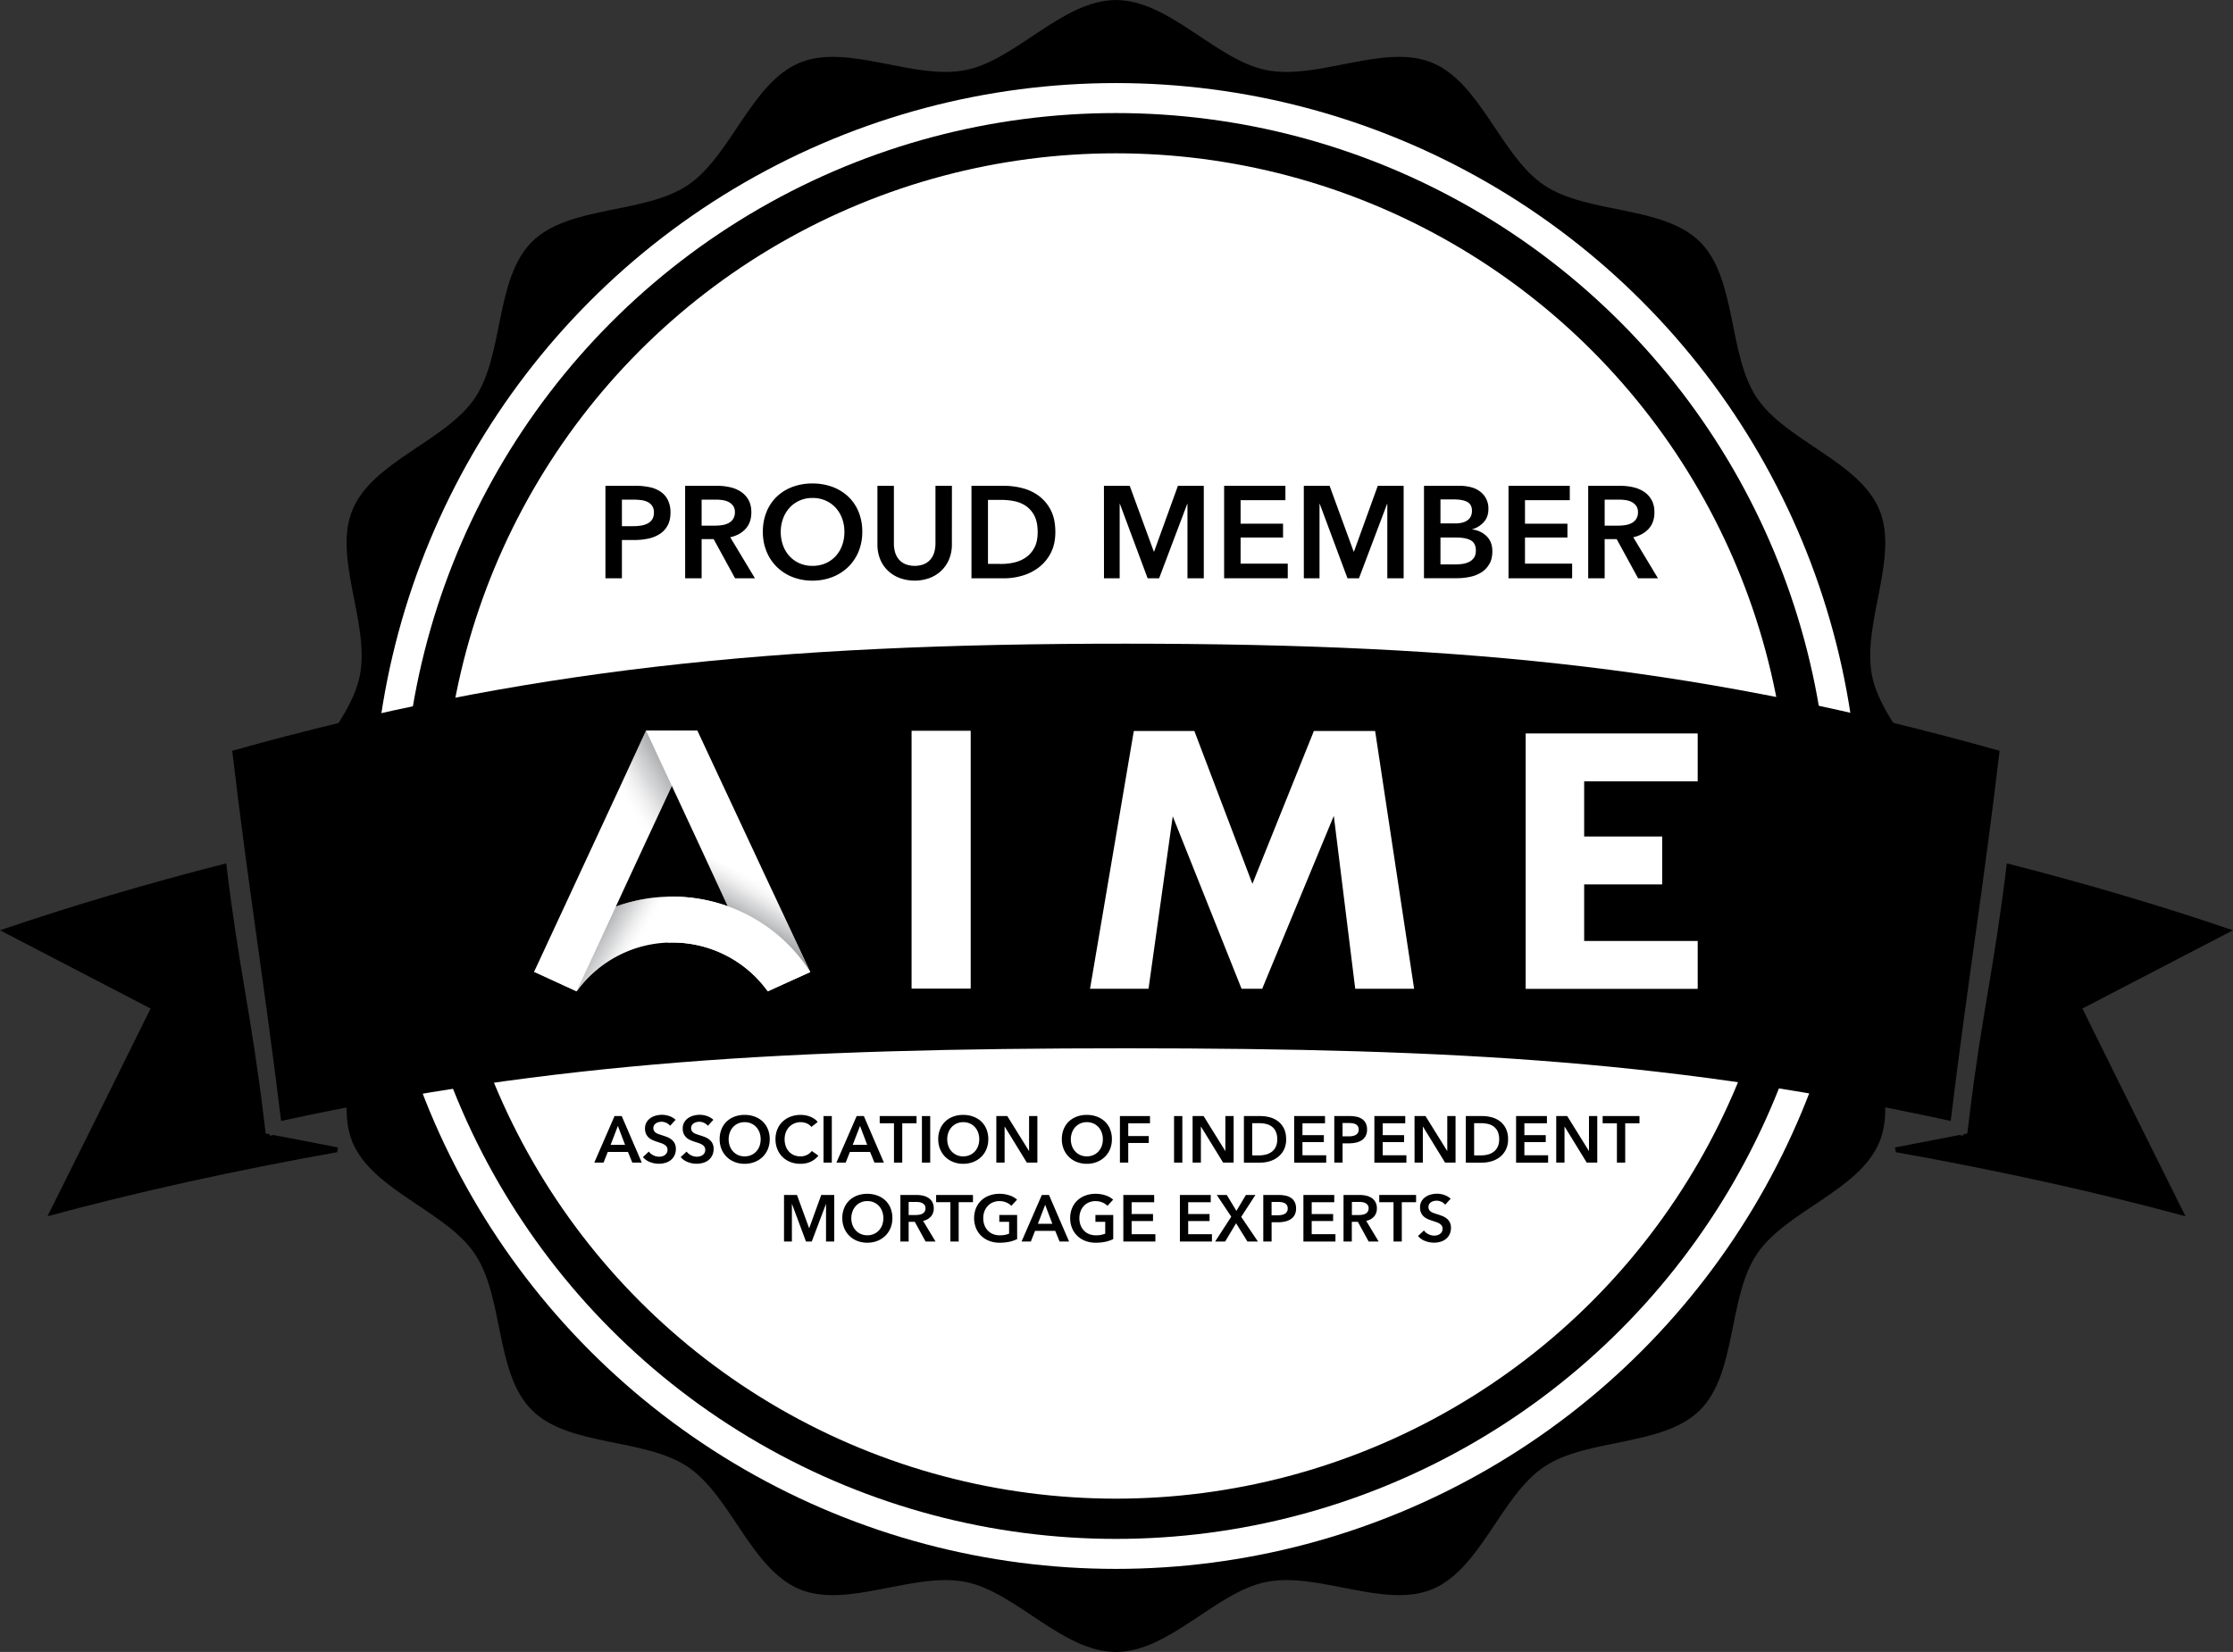
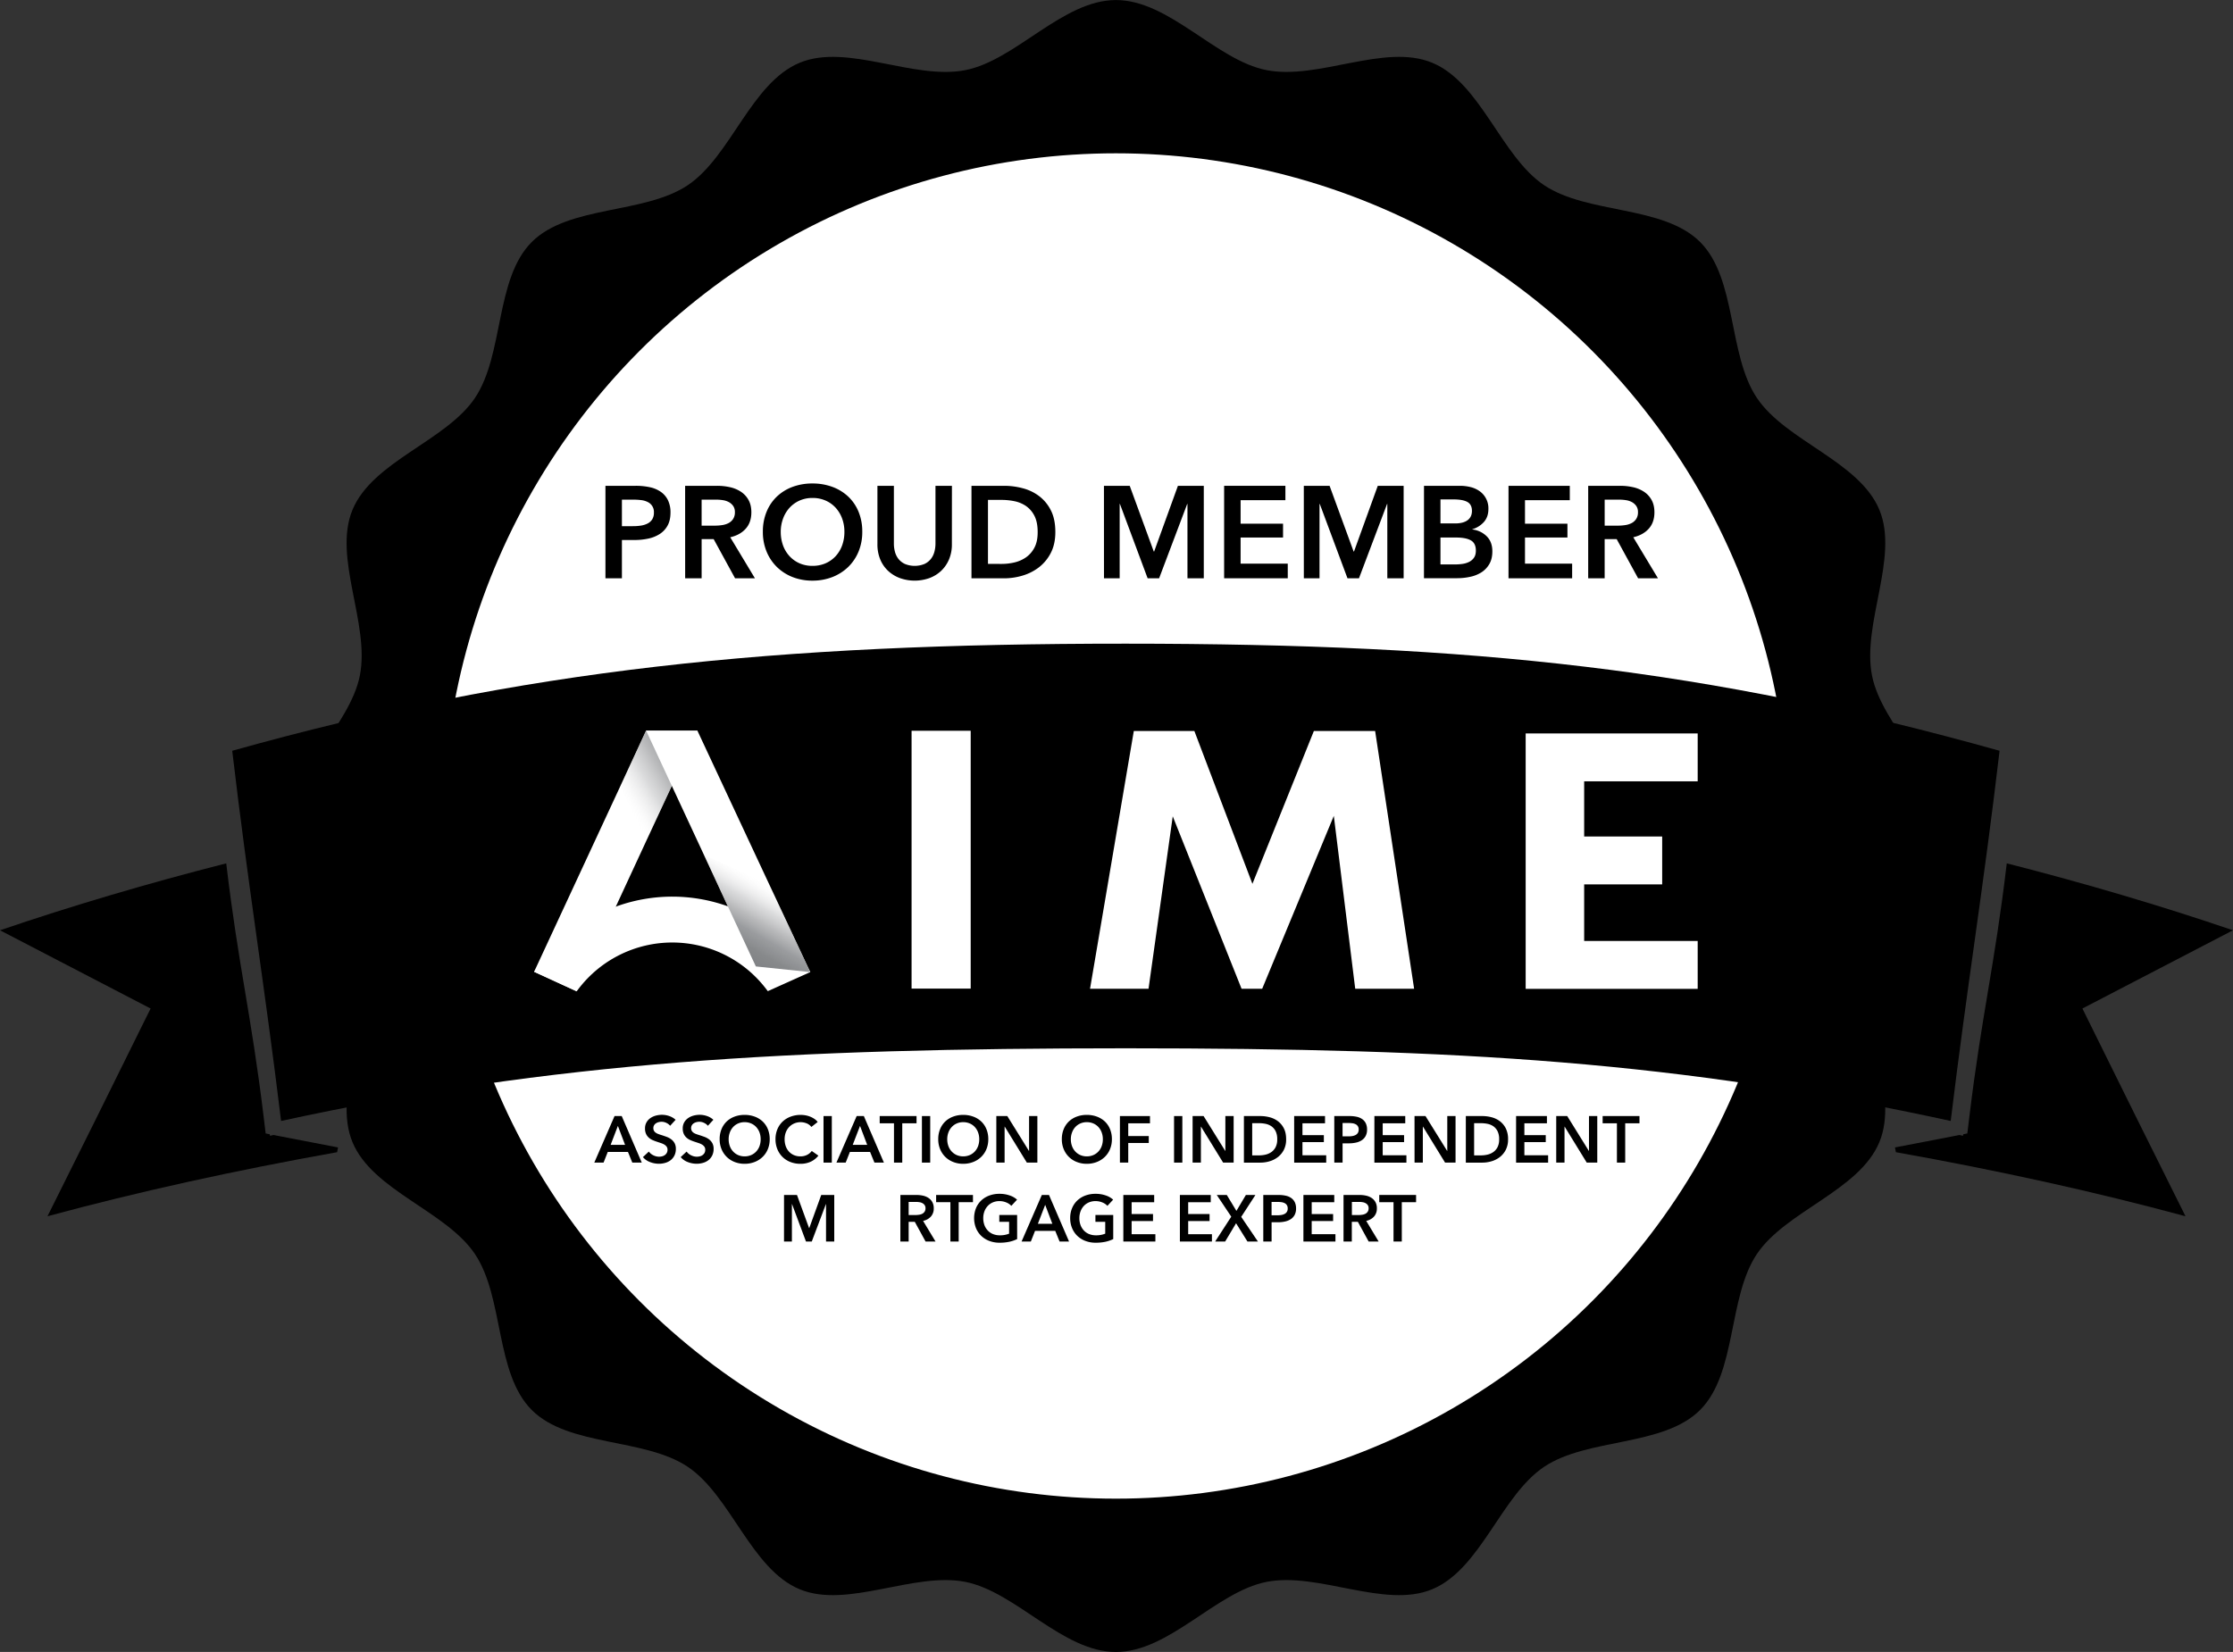
<svg xmlns="http://www.w3.org/2000/svg" xmlns:xlink="http://www.w3.org/1999/xlink" viewBox="0 0 2772.39 2051.49">
  <rect x="0" y="0" width="2772.39" height="2051.49" fill="#333333" stroke="none" />
  <defs>
    <style>.cls-1{isolation:isolate;}.cls-2,.cls-3{fill:#fff;}.cls-3{stroke:#fff;stroke-miterlimit:10;stroke-width:11.46px;}.cls-4{fill-rule:evenodd;}.cls-5{mix-blend-mode:multiply;}.cls-6{fill:url(#linear-gradient);}.cls-7{fill:url(#linear-gradient-2);}.cls-8{fill:url(#linear-gradient-3);}</style>
    <linearGradient id="linear-gradient" x1="1019.06" y1="1357.75" x2="934.93" y2="1309.18" gradientUnits="userSpaceOnUse">
      <stop offset="0" stop-color="#fff" stop-opacity="0" />
      <stop offset="0.15" stop-color="#dbdbdc" stop-opacity="0.28" />
      <stop offset="0.31" stop-color="#babbbd" stop-opacity="0.54" />
      <stop offset="0.48" stop-color="#a1a2a4" stop-opacity="0.74" />
      <stop offset="0.64" stop-color="#8e9093" stop-opacity="0.89" />
      <stop offset="0.82" stop-color="#848688" stop-opacity="0.97" />
      <stop offset="1" stop-color="#808285" />
    </linearGradient>
    <linearGradient id="linear-gradient-2" x1="772.41" y1="993.23" x2="879.68" y2="931.3" xlink:href="#linear-gradient" />
    <linearGradient id="linear-gradient-3" x1="959.76" y1="1100.41" x2="911.22" y2="1184.49" xlink:href="#linear-gradient" />
  </defs>
  <g class="cls-1">
    <g id="Layer_1" data-name="Layer 1">
      <path d="M2643.05,1197.32c0,66.21-74.61,124.23-87,186.79-12.74,64.47,33.75,146.53,9.15,205.85-25,60.36-116.19,85.41-152.11,139-36.18,54.06-24.66,147.79-70.49,193.63S2203,1957,2149,1993.13c-53.65,35.93-78.68,127.08-139,152.1-59.31,24.59-141.38-21.89-205.85-9.13-62.57,12.37-120.59,87-186.79,87s-124.22-74.59-186.79-87c-64.48-12.76-146.54,33.72-205.86,9.13-60.36-25-85.39-116.17-139-152.1-54.06-36.19-147.79-24.67-193.62-70.51s-34.32-139.57-70.5-193.62c-35.92-53.64-127.07-78.69-152.1-139-24.6-59.32,21.9-141.38,9.15-205.85-12.38-62.57-87-120.58-87-186.79s74.61-124.22,87-186.8c12.75-64.47-33.75-146.53-9.15-205.85,25-60.35,116.19-85.4,152.11-139,36.18-54,24.66-147.78,70.5-193.62s139.56-34.31,193.61-70.5c53.65-35.92,78.69-127.06,139-152.09,59.32-24.59,141.39,21.89,205.86,9.13,62.57-12.37,120.59-87,186.79-87s124.22,74.6,186.79,87c64.48,12.75,146.54-33.73,205.86-9.14,60.36,25,85.41,116.18,139,152.09,54.06,36.19,147.79,24.68,193.63,70.51s34.31,139.57,70.5,193.63c35.91,53.64,127.06,78.69,152.09,139,24.6,59.32-21.89,141.38-9.15,205.85C2568.44,1073.1,2643.05,1131.12,2643.05,1197.32Z" transform="translate(-231.86 -171.57)" />
-       <circle class="cls-2" cx="1385.44" cy="1025.76" r="922.6" />
      <circle cx="1385.44" cy="1025.76" r="885.35" />
      <circle class="cls-3" cx="1385.44" cy="1025.76" r="829.64" />
      <path class="cls-4" d="M290.81,1682c112.33-30.42,232.78-56.93,359.57-79.55.39-2,.77-3.94,1.16-5.91l-71-13.67-9-1.79-4.55,1-.21-1.9-5.08-1-2.6-21.45c-15.59-128.33-31.16-185.64-46.36-314-97.23,24.79-191.13,52.56-280.88,83.12l187,97.18L410,1441.86C370.75,1521.51,330.75,1602.06,290.81,1682Z" transform="translate(-231.86 -171.57)" />
      <path class="cls-4" d="M2945.29,1682c-112.32-30.42-232.77-56.93-359.57-79.55q-.57-3-1.15-5.91l71-13.67,9-1.79,4.55,1,.21-1.9,5.07-1,2.61-21.45c15.59-128.33,31.16-185.64,46.36-314,97.23,24.79,191.13,52.56,280.88,83.12L2817.3,1424l8.79,17.84C2865.36,1521.51,2905.36,1602.06,2945.29,1682Z" transform="translate(-231.86 -171.57)" />
      <path d="M994.85,1557.57h8.91l24.9,57.81H1016.9l-5.38-13.24H986.44l-5.23,13.24H969.7Zm13.07,35.75L999,1569.8,990,1593.32Z" transform="translate(-231.86 -171.57)" />
      <path d="M1063.87,1569.64a12.72,12.72,0,0,0-4.62-3.55,13.66,13.66,0,0,0-6-1.44,14.73,14.73,0,0,0-3.59.46,11,11,0,0,0-3.27,1.39,7.49,7.49,0,0,0-2.41,2.44,6.78,6.78,0,0,0-.94,3.64,6.47,6.47,0,0,0,.82,3.35,7.25,7.25,0,0,0,2.25,2.37,14.31,14.31,0,0,0,3.46,1.71c1.37.5,2.86,1,4.5,1.48,1.85.6,3.76,1.28,5.75,2a22.93,22.93,0,0,1,5.47,3,15,15,0,0,1,4.09,4.74,14.38,14.38,0,0,1,1.59,7.11,18.08,18.08,0,0,1-1.71,8.11,16.76,16.76,0,0,1-4.58,5.77,19.44,19.44,0,0,1-6.69,3.42,28,28,0,0,1-8.09,1.16,30.38,30.38,0,0,1-11-2.1,21.43,21.43,0,0,1-8.82-6.15l7.35-6.88a15,15,0,0,0,5.68,4.67,16,16,0,0,0,7,1.71,15.78,15.78,0,0,0,3.68-.46,9.48,9.48,0,0,0,3.38-1.5,8.45,8.45,0,0,0,2.45-2.64,7.75,7.75,0,0,0,1-4,6.41,6.41,0,0,0-1.06-3.8,9.84,9.84,0,0,0-2.86-2.63,21.85,21.85,0,0,0-4.25-1.91l-5.15-1.71a55.38,55.38,0,0,1-5.22-2,17.47,17.47,0,0,1-4.69-3,14.54,14.54,0,0,1-3.4-4.6,16,16,0,0,1-1.31-6.84,14.87,14.87,0,0,1,1.85-7.59,16.18,16.18,0,0,1,4.82-5.26,21.46,21.46,0,0,1,6.78-3.1,29.58,29.58,0,0,1,7.71-1,27.59,27.59,0,0,1,8.94,1.55,22.29,22.29,0,0,1,7.89,4.64Z" transform="translate(-231.86 -171.57)" />
      <path d="M1110.74,1569.64a12.68,12.68,0,0,0-4.61-3.55,13.74,13.74,0,0,0-6-1.44,14.79,14.79,0,0,0-3.59.46,11.13,11.13,0,0,0-3.27,1.39,7.49,7.49,0,0,0-2.41,2.44,6.78,6.78,0,0,0-.94,3.64,6.57,6.57,0,0,0,.82,3.35,7.25,7.25,0,0,0,2.25,2.37,14.49,14.49,0,0,0,3.46,1.71c1.37.5,2.86,1,4.5,1.48,1.85.6,3.76,1.28,5.76,2a23.32,23.32,0,0,1,5.47,3,15.29,15.29,0,0,1,4.09,4.74,14.5,14.5,0,0,1,1.58,7.11,18.08,18.08,0,0,1-1.71,8.11,16.76,16.76,0,0,1-4.58,5.77,19.35,19.35,0,0,1-6.69,3.42,28,28,0,0,1-8.09,1.16,30.38,30.38,0,0,1-11-2.1,21.4,21.4,0,0,1-8.81-6.15l7.34-6.88a15,15,0,0,0,5.68,4.67,16,16,0,0,0,7,1.71,15.78,15.78,0,0,0,3.68-.46,9.53,9.53,0,0,0,3.39-1.5,8.69,8.69,0,0,0,2.45-2.64,7.85,7.85,0,0,0,.94-4,6.41,6.41,0,0,0-1.06-3.8,9.72,9.72,0,0,0-2.86-2.63,21.58,21.58,0,0,0-4.25-1.91l-5.15-1.71c-1.74-.55-3.47-1.21-5.22-2a17.47,17.47,0,0,1-4.69-3,14.54,14.54,0,0,1-3.4-4.6,16,16,0,0,1-1.31-6.84,14.87,14.87,0,0,1,1.85-7.59,16.29,16.29,0,0,1,4.82-5.26,21.46,21.46,0,0,1,6.78-3.1,29.58,29.58,0,0,1,7.71-1,27.64,27.64,0,0,1,9,1.55,22.16,22.16,0,0,1,7.88,4.64Z" transform="translate(-231.86 -171.57)" />
      <path d="M1125.35,1586.3a32.23,32.23,0,0,1,2.33-12.53,27.66,27.66,0,0,1,6.45-9.53,28.85,28.85,0,0,1,9.8-6,34.93,34.93,0,0,1,12.37-2.12,35.54,35.54,0,0,1,12.5,2.12,29.21,29.21,0,0,1,9.88,6,27.21,27.21,0,0,1,6.49,9.53,32.42,32.42,0,0,1,2.33,12.53,32,32,0,0,1-2.33,12.37,28.32,28.32,0,0,1-6.49,9.64,29.65,29.65,0,0,1-9.88,6.29,33.64,33.64,0,0,1-12.5,2.26,33.07,33.07,0,0,1-12.37-2.26,29.3,29.3,0,0,1-9.8-6.29,28.8,28.8,0,0,1-6.45-9.64A31.78,31.78,0,0,1,1125.35,1586.3Zm11.19,0a24.51,24.51,0,0,0,1.43,8.55,19.74,19.74,0,0,0,4.08,6.72,18.77,18.77,0,0,0,6.29,4.46,20,20,0,0,0,8,1.6,20.35,20.35,0,0,0,8.09-1.6,18.74,18.74,0,0,0,6.33-4.46,19.92,19.92,0,0,0,4.09-6.72,25,25,0,0,0,1.42-8.55,24,24,0,0,0-1.42-8.32,20.33,20.33,0,0,0-4.05-6.7,18.34,18.34,0,0,0-6.29-4.48,19.71,19.71,0,0,0-8.17-1.64,19.44,19.44,0,0,0-8.12,1.64,18.33,18.33,0,0,0-6.24,4.48,20,20,0,0,0-4,6.7A23.53,23.53,0,0,0,1136.54,1586.3Z" transform="translate(-231.86 -171.57)" />
      <path d="M1239.2,1571.1a13.2,13.2,0,0,0-6-4.51,20,20,0,0,0-15.36.21,18.75,18.75,0,0,0-6.32,4.48,19.77,19.77,0,0,0-4.09,6.7,24,24,0,0,0-1.42,8.32,25.42,25.42,0,0,0,1.39,8.66,19.69,19.69,0,0,0,4,6.75,18,18,0,0,0,6.16,4.35,20,20,0,0,0,8.09,1.57,17.81,17.81,0,0,0,8.25-1.85,16.25,16.25,0,0,0,5.8-4.85l8.25,5.79a26.47,26.47,0,0,1-9.39,7.47,29.66,29.66,0,0,1-13,2.67,33.27,33.27,0,0,1-12.45-2.26,28.83,28.83,0,0,1-9.76-6.29,28.31,28.31,0,0,1-6.37-9.64,32.32,32.32,0,0,1-2.29-12.37,31.53,31.53,0,0,1,2.41-12.53,28,28,0,0,1,6.61-9.53,29.88,29.88,0,0,1,9.92-6,35.37,35.37,0,0,1,12.42-2.12,34.89,34.89,0,0,1,5.8.52,30.38,30.38,0,0,1,5.8,1.64,27.41,27.41,0,0,1,5.23,2.74,16.86,16.86,0,0,1,4.16,3.91Z" transform="translate(-231.86 -171.57)" />
      <path d="M1254.31,1557.57h10.29v57.81h-10.29Z" transform="translate(-231.86 -171.57)" />
      <path d="M1295.46,1557.57h8.91l24.91,57.81h-11.76l-5.39-13.24h-25.08l-5.23,13.24h-11.5Zm13.07,35.75-8.9-23.52-9.07,23.52Z" transform="translate(-231.86 -171.57)" />
      <path d="M1341.78,1566.55h-17.72v-9h45.73v9h-17.73v48.83h-10.28Z" transform="translate(-231.86 -171.57)" />
      <path d="M1376.48,1557.57h10.29v57.81h-10.29Z" transform="translate(-231.86 -171.57)" />
      <path d="M1396.73,1586.3a32.23,32.23,0,0,1,2.33-12.53,27.66,27.66,0,0,1,6.45-9.53,28.85,28.85,0,0,1,9.8-6,34.93,34.93,0,0,1,12.37-2.12,35.54,35.54,0,0,1,12.5,2.12,29.21,29.21,0,0,1,9.88,6,27.21,27.21,0,0,1,6.49,9.53,32.42,32.42,0,0,1,2.33,12.53,32,32,0,0,1-2.33,12.37,28.32,28.32,0,0,1-6.49,9.64,29.65,29.65,0,0,1-9.88,6.29,33.64,33.64,0,0,1-12.5,2.26,33.07,33.07,0,0,1-12.37-2.26,29.3,29.3,0,0,1-9.8-6.29,28.8,28.8,0,0,1-6.45-9.64A31.78,31.78,0,0,1,1396.73,1586.3Zm11.18,0a24.51,24.51,0,0,0,1.44,8.55,19.74,19.74,0,0,0,4.08,6.72,18.77,18.77,0,0,0,6.29,4.46,20,20,0,0,0,8,1.6,20.35,20.35,0,0,0,8.09-1.6,18.6,18.6,0,0,0,6.32-4.46,19.79,19.79,0,0,0,4.1-6.72,25,25,0,0,0,1.42-8.55,24,24,0,0,0-1.42-8.32,20.33,20.33,0,0,0-4-6.7,18.34,18.34,0,0,0-6.29-4.48,19.71,19.71,0,0,0-8.17-1.64,19.44,19.44,0,0,0-8.12,1.64,18.33,18.33,0,0,0-6.24,4.48,20,20,0,0,0-4.05,6.7A23.53,23.53,0,0,0,1407.91,1586.3Z" transform="translate(-231.86 -171.57)" />
      <path d="M1468.85,1557.57h13.63l26.87,43.27h.17v-43.27h10.29v57.81h-13.07l-27.43-44.66h-.17v44.66h-10.29Z" transform="translate(-231.86 -171.57)" />
      <path d="M1550.18,1586.3a32.23,32.23,0,0,1,2.34-12.53,27.52,27.52,0,0,1,6.45-9.53,28.66,28.66,0,0,1,9.8-6,34.89,34.89,0,0,1,12.37-2.12,35.58,35.58,0,0,1,12.5,2.12,29.31,29.31,0,0,1,9.88,6,27.21,27.21,0,0,1,6.49,9.53,32.42,32.42,0,0,1,2.33,12.53,32,32,0,0,1-2.33,12.37,28.32,28.32,0,0,1-6.49,9.64,29.76,29.76,0,0,1-9.88,6.29,33.68,33.68,0,0,1-12.5,2.26,33,33,0,0,1-12.37-2.26,29.1,29.1,0,0,1-9.8-6.29,28.65,28.65,0,0,1-6.45-9.64A31.78,31.78,0,0,1,1550.18,1586.3Zm11.19,0a24.51,24.51,0,0,0,1.44,8.55,19.59,19.59,0,0,0,4.08,6.72,18.67,18.67,0,0,0,6.29,4.46,20,20,0,0,0,8,1.6,20.35,20.35,0,0,0,8.09-1.6,18.6,18.6,0,0,0,6.32-4.46,19.61,19.61,0,0,0,4.09-6.72,24.74,24.74,0,0,0,1.43-8.55,23.76,23.76,0,0,0-1.43-8.32,20.14,20.14,0,0,0-4-6.7,18.44,18.44,0,0,0-6.29-4.48,19.71,19.71,0,0,0-8.17-1.64,19.38,19.38,0,0,0-8.12,1.64,18.47,18.47,0,0,0-6.25,4.48,20,20,0,0,0-4,6.7A23.53,23.53,0,0,0,1561.37,1586.3Z" transform="translate(-231.86 -171.57)" />
      <path d="M1622.3,1557.57h37.33v9h-27v15.83h25.49V1591h-25.49v24.34H1622.3Z" transform="translate(-231.86 -171.57)" />
      <path d="M1689.51,1557.57h10.29v57.81h-10.29Z" transform="translate(-231.86 -171.57)" />
      <path d="M1712.54,1557.57h13.64l26.86,43.27h.17v-43.27h10.29v57.81h-13.07L1723,1570.72h-.17v44.66h-10.29Z" transform="translate(-231.86 -171.57)" />
      <path d="M1776.24,1557.57h20.5a45.52,45.52,0,0,1,11.36,1.46,29.42,29.42,0,0,1,10.28,4.85,25.44,25.44,0,0,1,7.43,8.91q2.87,5.51,2.86,13.67a27.9,27.9,0,0,1-2.86,13.08,26.72,26.72,0,0,1-7.43,9,30.86,30.86,0,0,1-10.28,5.19,40.17,40.17,0,0,1-11.36,1.67h-20.5Zm18.87,48.83a35.86,35.86,0,0,0,8-.93,21,21,0,0,0,7.23-3.2,17,17,0,0,0,5.26-6.08,20.67,20.67,0,0,0,2-9.73,21.94,21.94,0,0,0-2-10.12,16.52,16.52,0,0,0-5.26-6.13,20.13,20.13,0,0,0-7.23-3,41.8,41.8,0,0,0-8-.79h-8.58v40Z" transform="translate(-231.86 -171.57)" />
      <path d="M1838.63,1557.57h38.31v9h-28v14.69h26.55v8.66h-26.55v16.34h29.49v9.14h-39.78Z" transform="translate(-231.86 -171.57)" />
      <path d="M1888.44,1557.57h18.87a41.08,41.08,0,0,1,9,.89,18.63,18.63,0,0,1,6.87,2.94,13.75,13.75,0,0,1,4.41,5.21,17.74,17.74,0,0,1,1.55,7.68,16.63,16.63,0,0,1-1.8,8.09,14.49,14.49,0,0,1-4.86,5.27,21.1,21.1,0,0,1-7.15,2.89,39.49,39.49,0,0,1-8.65.91h-7.93v23.93h-10.29Zm17.48,25.22a29.85,29.85,0,0,0,4.82-.36,13.86,13.86,0,0,0,4.08-1.3,7.84,7.84,0,0,0,2.86-2.58,7.75,7.75,0,0,0,1.06-4.26,6.83,6.83,0,0,0-3.88-6.61,12,12,0,0,0-4-1.18,39,39,0,0,0-4.62-.3h-7.52v16.59Z" transform="translate(-231.86 -171.57)" />
      <path d="M1938.25,1557.57h38.31v9h-28v14.69h26.55v8.66h-26.55v16.34H1978v9.14h-39.78Z" transform="translate(-231.86 -171.57)" />
      <path d="M1988.07,1557.57h13.63l26.87,43.27h.17v-43.27H2039v57.81H2026l-27.43-44.66h-.18v44.66h-10.28Z" transform="translate(-231.86 -171.57)" />
      <path d="M2051.77,1557.57h20.49a45.46,45.46,0,0,1,11.36,1.46,29.38,29.38,0,0,1,10.29,4.85,25.55,25.55,0,0,1,7.43,8.91,29.5,29.5,0,0,1,2.86,13.67,28,28,0,0,1-2.86,13.08,26.84,26.84,0,0,1-7.43,9,30.82,30.82,0,0,1-10.29,5.19,40.12,40.12,0,0,1-11.36,1.67h-20.49Zm18.86,48.83a35.73,35.73,0,0,0,8-.93,21,21,0,0,0,7.24-3.2,17,17,0,0,0,5.26-6.08,20.67,20.67,0,0,0,2-9.73,21.94,21.94,0,0,0-2-10.12,16.52,16.52,0,0,0-5.26-6.13,20.18,20.18,0,0,0-7.24-3,41.64,41.64,0,0,0-8-.79h-8.57v40Z" transform="translate(-231.86 -171.57)" />
      <path d="M2114.16,1557.57h38.3v9h-28v14.69H2151v8.66h-26.54v16.34h29.48v9.14h-39.77Z" transform="translate(-231.86 -171.57)" />
      <path d="M2164,1557.57h13.64l26.86,43.27h.17v-43.27h10.29v57.81h-13.07l-27.43-44.66h-.17v44.66H2164Z" transform="translate(-231.86 -171.57)" />
      <path d="M2239.35,1566.55h-17.72v-9h45.73v9h-17.72v48.83h-10.29Z" transform="translate(-231.86 -171.57)" />
      <path d="M1205.27,1655.57h16.09l15,41.07h.25l14.85-41.07h16.17v57.81h-10.21v-46.46h-.16l-17.55,46.46h-7.19l-17.31-46.46h-.17v46.46h-9.8Z" transform="translate(-231.86 -171.57)" />
-       <path d="M1277.63,1684.31a32.25,32.25,0,0,1,2.34-12.54,27.57,27.57,0,0,1,6.45-9.52,28.58,28.58,0,0,1,9.79-6,35.21,35.21,0,0,1,12.38-2.12,35.81,35.81,0,0,1,12.5,2.12,29.13,29.13,0,0,1,9.87,6,27.28,27.28,0,0,1,6.5,9.52,32.43,32.43,0,0,1,2.32,12.54,32,32,0,0,1-2.32,12.37,28.34,28.34,0,0,1-6.5,9.64,29.87,29.87,0,0,1-9.87,6.29,33.88,33.88,0,0,1-12.5,2.25,33.32,33.32,0,0,1-12.38-2.25,29.31,29.31,0,0,1-9.79-6.29,28.65,28.65,0,0,1-6.45-9.64A31.81,31.81,0,0,1,1277.63,1684.31Zm11.19,0a24.45,24.45,0,0,0,1.44,8.54,19.62,19.62,0,0,0,4.07,6.72,18.76,18.76,0,0,0,6.29,4.47,20.08,20.08,0,0,0,8.05,1.6,20.35,20.35,0,0,0,8.09-1.6,18.59,18.59,0,0,0,6.32-4.47,19.67,19.67,0,0,0,4.09-6.72,24.68,24.68,0,0,0,1.42-8.54,23.68,23.68,0,0,0-1.42-8.32,20.21,20.21,0,0,0-4-6.7,18.46,18.46,0,0,0-6.29-4.49,19.9,19.9,0,0,0-8.17-1.64,19.61,19.61,0,0,0-8.13,1.64,18.46,18.46,0,0,0-6.24,4.49,19.88,19.88,0,0,0-4,6.7A23.46,23.46,0,0,0,1288.82,1684.31Z" transform="translate(-231.86 -171.57)" />
-       <path d="M1349.75,1655.57h20.09a36.49,36.49,0,0,1,7.93.85,20,20,0,0,1,6.81,2.82,14.55,14.55,0,0,1,4.79,5.15,15.61,15.61,0,0,1,1.79,7.75,14.77,14.77,0,0,1-3.56,10.25,17.89,17.89,0,0,1-9.67,5.36l15.44,25.63H1381l-13.39-24.49H1360v24.49h-10.29Zm18.71,24.91a28.48,28.48,0,0,0,4.41-.34,12.68,12.68,0,0,0,4-1.21,7.92,7.92,0,0,0,2.91-2.58,7.47,7.47,0,0,0,1.14-4.3,6.68,6.68,0,0,0-1.06-3.88,7.86,7.86,0,0,0-2.7-2.39,10.88,10.88,0,0,0-3.72-1.23,24.66,24.66,0,0,0-4-.34H1360v16.27Z" transform="translate(-231.86 -171.57)" />
+       <path d="M1349.75,1655.57h20.09a36.49,36.49,0,0,1,7.93.85,20,20,0,0,1,6.81,2.82,14.55,14.55,0,0,1,4.79,5.15,15.61,15.61,0,0,1,1.79,7.75,14.77,14.77,0,0,1-3.56,10.25,17.89,17.89,0,0,1-9.67,5.36l15.44,25.63H1381l-13.39-24.49H1360v24.49h-10.29Zm18.71,24.91a28.48,28.48,0,0,0,4.41-.34,12.68,12.68,0,0,0,4-1.21,7.92,7.92,0,0,0,2.91-2.58,7.47,7.47,0,0,0,1.14-4.3,6.68,6.68,0,0,0-1.06-3.88,7.86,7.86,0,0,0-2.7-2.39,10.88,10.88,0,0,0-3.72-1.23,24.66,24.66,0,0,0-4-.34H1360v16.27" transform="translate(-231.86 -171.57)" />
      <path d="M1411.82,1664.55h-17.71v-9h45.73v9h-17.73v48.83h-10.29Z" transform="translate(-231.86 -171.57)" />
      <path d="M1494.71,1710.35a44.22,44.22,0,0,1-9.67,3.33,57,57,0,0,1-12.14,1.18,35.09,35.09,0,0,1-12.81-2.25,29.47,29.47,0,0,1-10-6.29,28.34,28.34,0,0,1-6.5-9.64,33.91,33.91,0,0,1,.08-24.91,28.1,28.1,0,0,1,6.61-9.52,29.74,29.74,0,0,1,9.92-6,35.6,35.6,0,0,1,12.42-2.12,38.12,38.12,0,0,1,12.71,2,25.52,25.52,0,0,1,9.26,5.26l-7.11,7.68a17.36,17.36,0,0,0-6.16-4.17,21.57,21.57,0,0,0-8.62-1.71,20.3,20.3,0,0,0-8.28,1.64,18.24,18.24,0,0,0-6.33,4.49,20.06,20.06,0,0,0-4.05,6.7,23.9,23.9,0,0,0-1.42,8.32,24.92,24.92,0,0,0,1.42,8.54,19.67,19.67,0,0,0,4.09,6.72,18.35,18.35,0,0,0,6.45,4.47,22.28,22.28,0,0,0,8.61,1.6,29.86,29.86,0,0,0,11.52-2.05v-14.7h-12.17v-8.5h22.13Z" transform="translate(-231.86 -171.57)" />
      <path d="M1525.34,1655.57h8.9l24.91,57.81h-11.76l-5.39-13.24h-25.07l-5.23,13.24h-11.51Zm13.06,35.76-8.89-23.52-9.07,23.52Z" transform="translate(-231.86 -171.57)" />
      <path d="M1614,1710.35a44.22,44.22,0,0,1-9.67,3.33,56.86,56.86,0,0,1-12.13,1.18,35.11,35.11,0,0,1-12.82-2.25,29.57,29.57,0,0,1-10-6.29,28.32,28.32,0,0,1-6.49-9.64,31.81,31.81,0,0,1-2.34-12.37,31.37,31.37,0,0,1,2.42-12.54,27.93,27.93,0,0,1,6.6-9.52,29.69,29.69,0,0,1,9.93-6,35.52,35.52,0,0,1,12.42-2.12,38.1,38.1,0,0,1,12.7,2,25.44,25.44,0,0,1,9.26,5.26l-7.11,7.68a17.36,17.36,0,0,0-6.16-4.17,21.49,21.49,0,0,0-8.61-1.71,20.34,20.34,0,0,0-8.29,1.64,18.24,18.24,0,0,0-6.33,4.49,20.23,20.23,0,0,0-4,6.7,23.9,23.9,0,0,0-1.42,8.32,24.92,24.92,0,0,0,1.42,8.54,19.83,19.83,0,0,0,4.09,6.72,18.35,18.35,0,0,0,6.45,4.47,22.3,22.3,0,0,0,8.62,1.6,29.86,29.86,0,0,0,11.52-2.05v-14.7h-12.17v-8.5H1614Z" transform="translate(-231.86 -171.57)" />
      <path d="M1626.53,1655.57h38.31v9h-28v14.7h26.55v8.66h-26.55v16.34h29.49v9.13h-39.78Z" transform="translate(-231.86 -171.57)" />
      <path d="M1696.76,1655.57h38.3v9h-28v14.7h26.55v8.66h-26.55v16.34h29.48v9.13h-39.77Z" transform="translate(-231.86 -171.57)" />
      <path d="M1760.54,1682.51l-18-26.94H1755l11.93,19.76,11.76-19.76h11.84l-17.64,27.19,20.75,30.62h-13l-14.13-22.69-13.56,22.69h-12.41Z" transform="translate(-231.86 -171.57)" />
      <path d="M1800.3,1655.57h18.87a41.7,41.7,0,0,1,9,.89,18.48,18.48,0,0,1,6.87,2.94,13.86,13.86,0,0,1,4.41,5.22,17.68,17.68,0,0,1,1.55,7.68,16.69,16.69,0,0,1-1.8,8.09,14.39,14.39,0,0,1-4.86,5.26,21.11,21.11,0,0,1-7.15,2.9,39.49,39.49,0,0,1-8.65.91h-7.93v23.92H1800.3Zm17.48,25.23a29.82,29.82,0,0,0,4.82-.37,13.57,13.57,0,0,0,4.08-1.3,7,7,0,0,0,3.92-6.83,6.8,6.8,0,0,0-3.88-6.61,12,12,0,0,0-4-1.18,37,37,0,0,0-4.62-.3h-7.52v16.59Z" transform="translate(-231.86 -171.57)" />
      <path d="M1850.12,1655.57h38.3v9h-28v14.7H1887v8.66H1860.4v16.34h29.49v9.13h-39.77Z" transform="translate(-231.86 -171.57)" />
      <path d="M1899.93,1655.57H1920a36.36,36.36,0,0,1,7.93.85,20.09,20.09,0,0,1,6.82,2.82,14.61,14.61,0,0,1,4.78,5.15,15.5,15.5,0,0,1,1.79,7.75,14.76,14.76,0,0,1-3.55,10.25,17.92,17.92,0,0,1-9.68,5.36l15.44,25.63h-12.42l-13.38-24.49h-7.52v24.49h-10.29Zm18.71,24.91a28.35,28.35,0,0,0,4.4-.34,12.83,12.83,0,0,0,4-1.21,7.89,7.89,0,0,0,2.9-2.58,7.4,7.4,0,0,0,1.14-4.3,6.61,6.61,0,0,0-1.06-3.88,7.68,7.68,0,0,0-2.7-2.39,10.75,10.75,0,0,0-3.71-1.23,24.78,24.78,0,0,0-4-.34h-9.3v16.27Z" transform="translate(-231.86 -171.57)" />
      <path d="M1962,1664.55h-17.72v-9H1990v9h-17.73v48.83H1962Z" transform="translate(-231.86 -171.57)" />
-       <path d="M2026.19,1667.65a12.53,12.53,0,0,0-4.62-3.55,13.66,13.66,0,0,0-6-1.44,14.73,14.73,0,0,0-3.59.46,10.76,10.76,0,0,0-3.27,1.39,7.46,7.46,0,0,0-2.41,2.43,6.84,6.84,0,0,0-.94,3.65,6.57,6.57,0,0,0,.82,3.35,7.35,7.35,0,0,0,2.25,2.37,14.31,14.31,0,0,0,3.46,1.71c1.37.5,2.86,1,4.5,1.48,1.85.59,3.76,1.28,5.75,2a22.26,22.26,0,0,1,5.47,3,14.81,14.81,0,0,1,4.09,4.74,14.38,14.38,0,0,1,1.59,7.11,18.08,18.08,0,0,1-1.71,8.11,16.72,16.72,0,0,1-4.58,5.76,19.18,19.18,0,0,1-6.69,3.42,27.62,27.62,0,0,1-8.09,1.16,30.36,30.36,0,0,1-11-2.09,21.43,21.43,0,0,1-8.82-6.15l7.35-6.89a15,15,0,0,0,5.68,4.68,15.21,15.21,0,0,0,10.66,1.25,9.68,9.68,0,0,0,3.38-1.51,8.24,8.24,0,0,0,2.45-2.64,7.69,7.69,0,0,0,.95-4,6.44,6.44,0,0,0-1.06-3.81,9.81,9.81,0,0,0-2.86-2.62,20.72,20.72,0,0,0-4.25-1.91l-5.15-1.71c-1.74-.55-3.47-1.21-5.22-2a17.72,17.72,0,0,1-4.69-3,14.59,14.59,0,0,1-3.4-4.61,16,16,0,0,1-1.31-6.83,14.87,14.87,0,0,1,1.85-7.59,16.08,16.08,0,0,1,4.82-5.26,21.24,21.24,0,0,1,6.78-3.1,29.17,29.17,0,0,1,7.71-1,27.86,27.86,0,0,1,8.94,1.55,22.38,22.38,0,0,1,7.89,4.65Z" transform="translate(-231.86 -171.57)" />
      <path d="M983.55,774.88H1021a81.77,81.77,0,0,1,17.85,1.79,37,37,0,0,1,13.62,5.84,26.92,26.92,0,0,1,8.75,10.37,34.46,34.46,0,0,1,3.09,15.26q0,9.54-3.57,16.05a28.8,28.8,0,0,1-9.66,10.45,41.83,41.83,0,0,1-14.19,5.76,80.47,80.47,0,0,1-17.18,1.79H1004v47.52H983.55ZM1018.26,825a62.22,62.22,0,0,0,9.57-.74,27,27,0,0,0,8.11-2.59,14.87,14.87,0,0,0,5.68-5.12,15.25,15.25,0,0,0,2.1-8.42A13.56,13.56,0,0,0,1036,795a23.89,23.89,0,0,0-8-2.35,74.24,74.24,0,0,0-9.17-.58H1004v33Z" transform="translate(-231.86 -171.57)" />
      <path d="M1082.48,774.88h39.9a72.21,72.21,0,0,1,15.73,1.71,40.2,40.2,0,0,1,13.54,5.6,29,29,0,0,1,9.49,10.21c2.38,4.2,3.57,9.35,3.57,15.39q0,12.53-7,20.36t-19.22,10.64l30.65,50.92h-24.66l-26.59-48.65h-14.92v48.65h-20.44Zm37.14,49.47a57.22,57.22,0,0,0,8.76-.66,25.18,25.18,0,0,0,7.87-2.43,15.3,15.3,0,0,0,5.75-5.1,14.76,14.76,0,0,0,2.27-8.52,13.06,13.06,0,0,0-2.11-7.71,15.83,15.83,0,0,0-5.34-4.78,22.12,22.12,0,0,0-7.38-2.43,53.53,53.53,0,0,0-8-.66h-18.49v32.29Z" transform="translate(-231.86 -171.57)" />
      <path d="M1179,832a64.06,64.06,0,0,1,4.62-24.9,54.21,54.21,0,0,1,12.81-18.9,56.67,56.67,0,0,1,19.46-12,69.86,69.86,0,0,1,24.58-4.22,71,71,0,0,1,24.81,4.22,57.6,57.6,0,0,1,19.63,12,54,54,0,0,1,12.89,18.9,64.24,64.24,0,0,1,4.62,24.9,63.45,63.45,0,0,1-4.62,24.57,57.09,57.09,0,0,1-12.89,19.14,59.35,59.35,0,0,1-19.63,12.49,67.8,67.8,0,0,1-24.81,4.46,66.69,66.69,0,0,1-24.58-4.46,58.39,58.39,0,0,1-19.46-12.49,57.33,57.33,0,0,1-12.81-19.14A63.27,63.27,0,0,1,1179,832Zm22.21,0a48.76,48.76,0,0,0,2.84,16.94,39.56,39.56,0,0,0,8.12,13.39,37.41,37.41,0,0,0,12.48,8.84,39.68,39.68,0,0,0,16,3.14,40.34,40.34,0,0,0,16.07-3.14,37.34,37.34,0,0,0,12.56-8.84,39.85,39.85,0,0,0,8.11-13.39,48.53,48.53,0,0,0,2.84-16.94,47.06,47.06,0,0,0-2.84-16.56,40.69,40.69,0,0,0-8-13.3,37.09,37.09,0,0,0-12.48-8.92,39.4,39.4,0,0,0-16.23-3.25,38.85,38.85,0,0,0-16.14,3.25,37.72,37.72,0,0,0-12.41,8.92,40.84,40.84,0,0,0-8,13.3A47.29,47.29,0,0,0,1201.2,832Z" transform="translate(-231.86 -171.57)" />
      <path d="M1413.68,847.55a47.33,47.33,0,0,1-3.56,18.72,42.36,42.36,0,0,1-9.74,14.2,43.07,43.07,0,0,1-14.6,9,54.58,54.58,0,0,1-36.66,0,43.77,43.77,0,0,1-14.67-9,40.67,40.67,0,0,1-9.73-14.2,48.23,48.23,0,0,1-3.49-18.72V774.88h20.44v71.85a39.44,39.44,0,0,0,1.29,10,24.69,24.69,0,0,0,4.3,8.84,22.07,22.07,0,0,0,8,6.31,32.09,32.09,0,0,0,24.5,0,22.2,22.2,0,0,0,7.94-6.31,24.5,24.5,0,0,0,4.29-8.84,39,39,0,0,0,1.31-10V774.88h20.43Z" transform="translate(-231.86 -171.57)" />
      <path d="M1438,774.88h40.72a89.72,89.72,0,0,1,22.54,2.93,57.92,57.92,0,0,1,20.43,9.63,50.48,50.48,0,0,1,14.76,17.69q5.68,10.92,5.67,27.16,0,15.09-5.67,26a53,53,0,0,1-14.76,17.85,62,62,0,0,1-20.43,10.29,79.87,79.87,0,0,1-22.54,3.33H1438Zm37.47,97a69.47,69.47,0,0,0,15.89-1.84,41.93,41.93,0,0,0,14.36-6.34,33.83,33.83,0,0,0,10.46-12.09q4.05-7.61,4-19.3,0-12.31-4-20.11A33,33,0,0,0,1505.73,800a39.34,39.34,0,0,0-14.36-6,79.33,79.33,0,0,0-15.89-1.61h-17v79.46Z" transform="translate(-231.86 -171.57)" />
      <path d="M1602.47,774.88h32l29.85,81.57h.48l29.52-81.57h32.11V889.71h-20.27V797.42h-.32l-34.87,92.29h-14.27l-34.38-92.29h-.33v92.29h-19.47Z" transform="translate(-231.86 -171.57)" />
      <path d="M1751.68,774.88h76.08v17.84h-55.63v29.2h52.7V839.1h-52.7v32.45h58.55v18.16h-79Z" transform="translate(-231.86 -171.57)" />
      <path d="M1850.61,774.88h32l29.84,81.57h.49l29.51-81.57h32.11V889.71h-20.27V797.42h-.32l-34.87,92.29h-14.27l-34.38-92.29h-.33v92.29h-19.47Z" transform="translate(-231.86 -171.57)" />
      <path d="M1999.83,774.88h44.77a55,55,0,0,1,12.82,1.53,33.08,33.08,0,0,1,11.27,5,26,26,0,0,1,11.1,22.31q0,9.69-5.51,16a30.8,30.8,0,0,1-14.44,9.08v.31a30.24,30.24,0,0,1,17.85,8.45q7,7,7,18.64,0,9.42-3.74,15.81a29.93,29.93,0,0,1-9.8,10.32,42.12,42.12,0,0,1-14,5.57,75,75,0,0,1-16,1.72h-41.36Zm20.44,46.72h18.16c6.82,0,12-1.37,15.58-4.06s5.35-6.55,5.35-11.51c0-5.2-1.84-8.87-5.52-11s-9.4-3.25-17.19-3.25h-16.38Zm0,50.92h18.32a64.51,64.51,0,0,0,8.44-.58,27.28,27.28,0,0,0,8.35-2.35,16.2,16.2,0,0,0,6.32-5.17c1.68-2.27,2.53-5.31,2.53-9.11,0-6-2.06-10.27-6.17-12.64s-10.33-3.57-18.65-3.57h-19.14Z" transform="translate(-231.86 -171.57)" />
      <path d="M2104.76,774.88h76.08v17.84h-55.63v29.2h52.7V839.1h-52.7v32.45h58.55v18.16h-79Z" transform="translate(-231.86 -171.57)" />
      <path d="M2203.69,774.88h39.9a72.21,72.21,0,0,1,15.73,1.71,40.2,40.2,0,0,1,13.54,5.6,29,29,0,0,1,9.49,10.21c2.38,4.2,3.57,9.35,3.57,15.39q0,12.53-7.05,20.36t-19.22,10.64l30.65,50.92h-24.66l-26.59-48.65h-14.92v48.65h-20.44Zm37.14,49.47a57.22,57.22,0,0,0,8.76-.66,25.18,25.18,0,0,0,7.87-2.43,15.4,15.4,0,0,0,5.76-5.1,14.84,14.84,0,0,0,2.27-8.52,13,13,0,0,0-2.12-7.71,15.83,15.83,0,0,0-5.34-4.78,22.12,22.12,0,0,0-7.38-2.43,53.51,53.51,0,0,0-8-.66h-18.5v32.29Z" transform="translate(-231.86 -171.57)" />
      <path class="cls-4" d="M580.85,1563.65c338.23-73.7,631.72-90.15,1048.57-90.24,416.85.09,686.11,16.54,1024.34,90.24,20.56-169.31,40.8-290.34,60.68-459.72-360.85-101.09-649.29-132.91-1085-133s-748.4,31.86-1109.26,133C540.05,1273.31,560.28,1394.3,580.85,1563.65Z" transform="translate(-231.86 -171.57)" />
      <path class="cls-2" d="M1234.14,1372.71a204.13,204.13,0,0,0-335.12-.18l-4,5.86,52.75,24.22,3-3.83a146.49,146.49,0,0,1,231.45-.13l2.93,3.79,52.72-23.67Z" transform="translate(-231.86 -171.57)" />
      <g class="cls-5">
-         <path class="cls-6" d="M1053.72,1285.48a203.09,203.09,0,0,0-154.7,87l-4,5.86,52.75,24.22,3-3.83a144.89,144.89,0,0,1,74-50.77Z" transform="translate(-231.86 -171.57)" />
-       </g>
+         </g>
      <polygon class="cls-2" points="802.19 907.32 663.12 1206.82 715.86 1231.04 865.84 907.32 802.19 907.32" />
      <g class="cls-5">
        <polygon class="cls-7" points="802.16 1044.77 865.84 907.32 802.19 907.32 770.17 976.28 802.16 1044.77" />
      </g>
      <polygon class="cls-2" points="865.84 907.32 802.19 907.32 938.43 1200.2 1005.92 1207.2 865.84 907.32" />
      <g class="cls-5">
        <polygon class="cls-8" points="954.66 1097.47 874.14 1061.98 938.43 1200.2 1005.92 1207.2 954.66 1097.47" />
      </g>
-       <path class="cls-2" d="M1233.85,1372.71a202.61,202.61,0,0,0-166.95-87.63h-6v57h6a144.56,144.56,0,0,1,115.32,56.84l2.94,3.81,52.74-24.1Z" transform="translate(-231.86 -171.57)" />
      <polygon class="cls-2" points="2107.77 970.31 2107.77 910.84 1894.2 910.84 1894.2 1228.03 2107.77 1228.03 2107.77 1168.56 1966.82 1168.56 1966.82 1098.29 2063.69 1098.29 2063.69 1038.82 1966.82 1038.82 1966.82 970.31 2107.77 970.31" />
      <rect class="cls-2" x="1131.77" y="907.52" width="73.4" height="320.19" />
      <polygon class="cls-2" points="1682.59 1227.94 1755.71 1227.94 1707.29 907.76 1631.26 907.76 1554.94 1097.61 1482.85 907.76 1407.7 907.76 1353.34 1227.94 1425.96 1227.94 1456.03 1013.75 1541.48 1227.94 1567.06 1227.94 1656 1013.2 1682.59 1227.94" />
    </g>
  </g>
</svg>